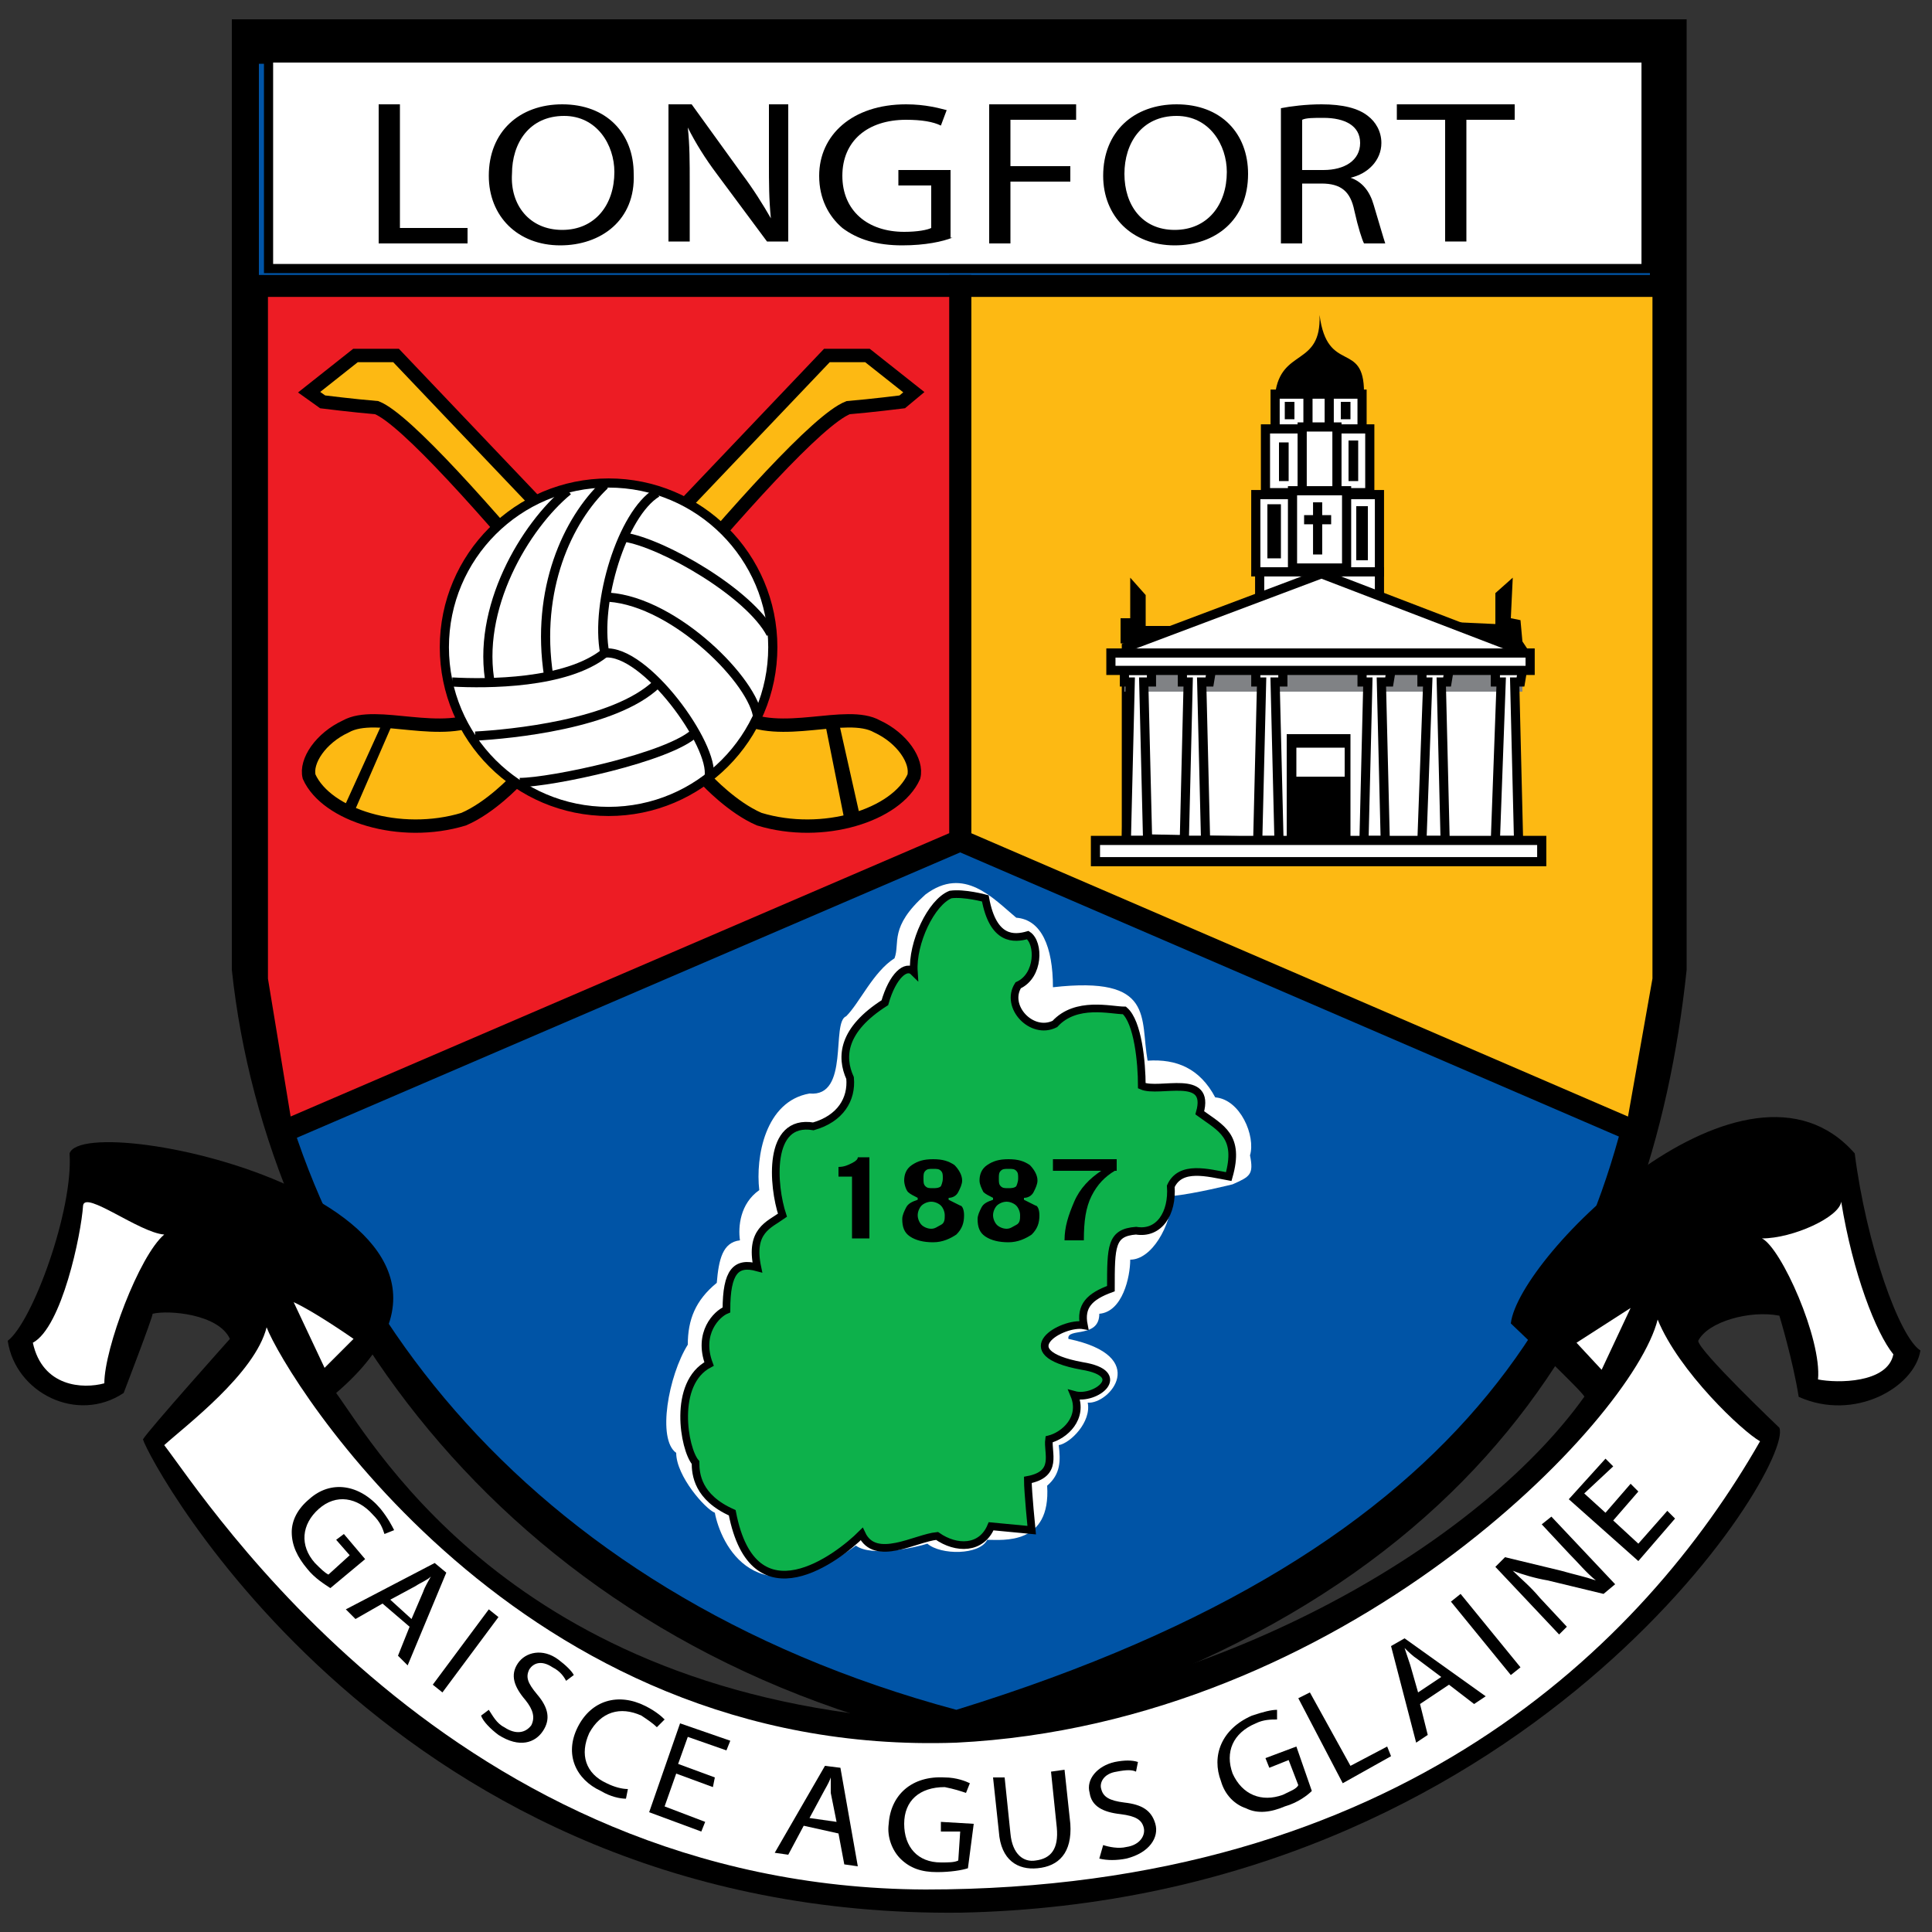
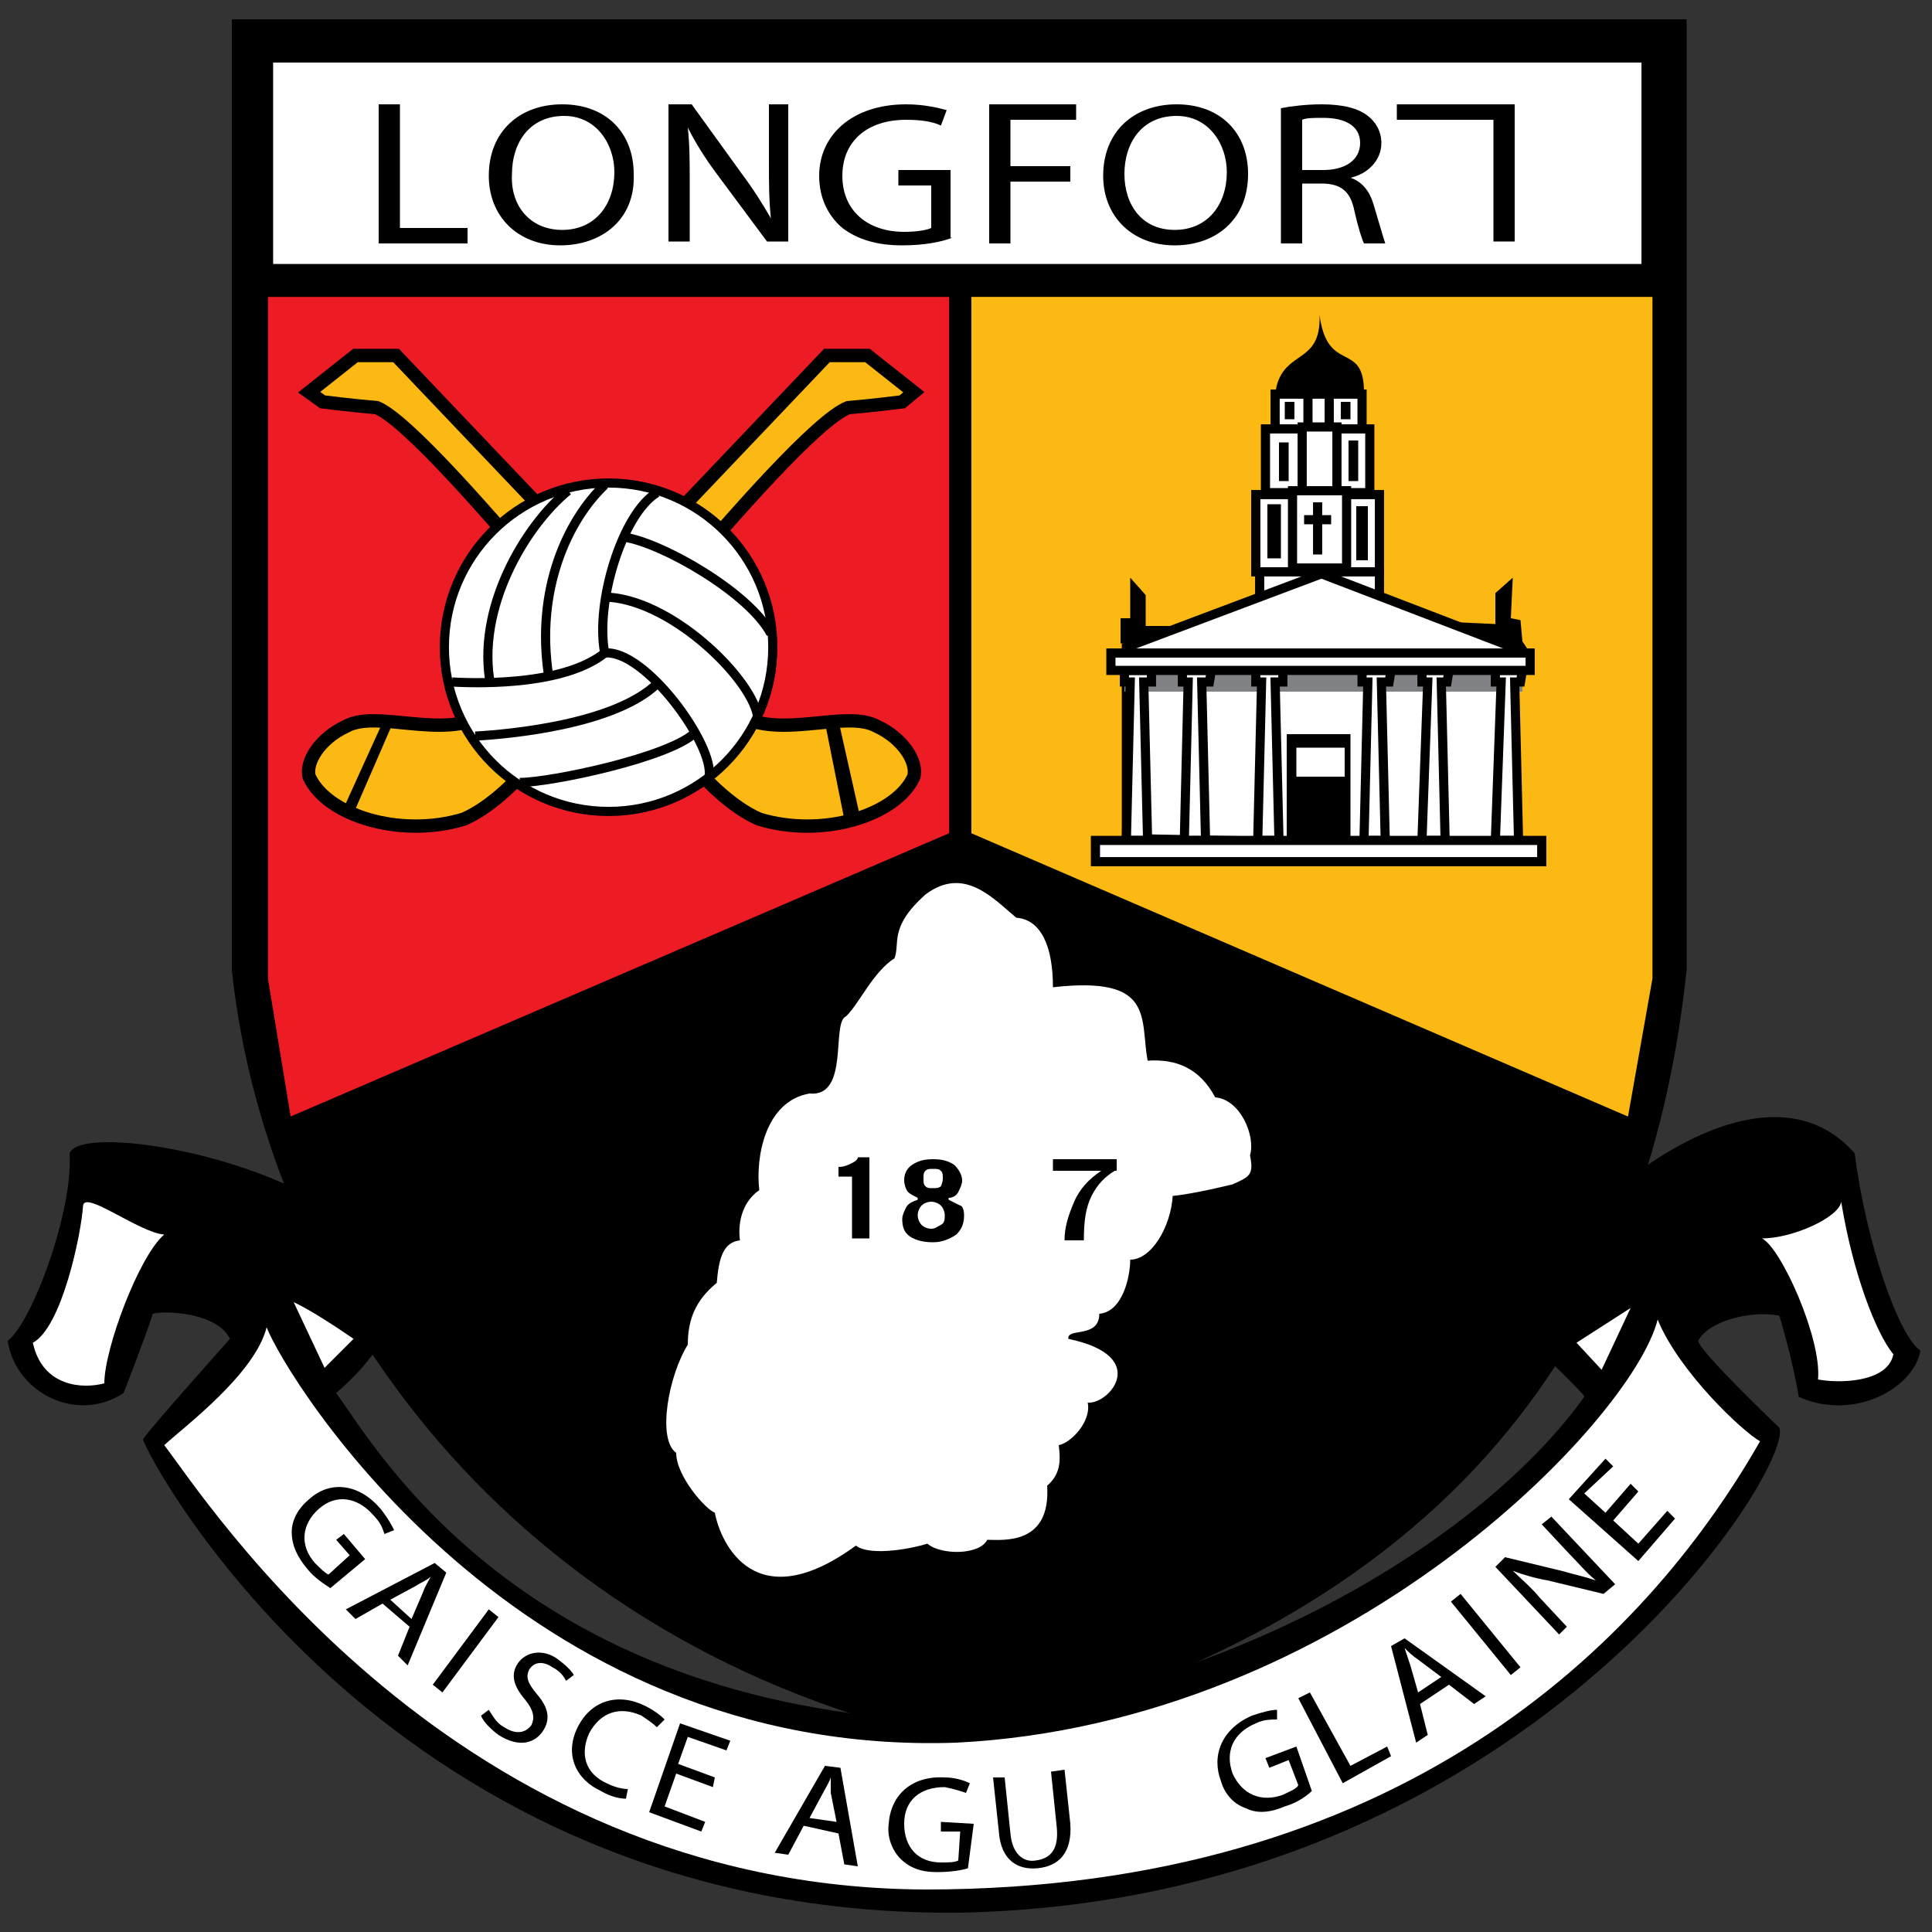
<svg xmlns="http://www.w3.org/2000/svg" version="1.1" id="Layer_11" x="0px" y="0px" viewBox="0 0 100 100" style="enable-background:new 0 0 100 100;" xml:space="preserve">
  <rect x="0" y="0" width="100" height="100" fill="#333333" stroke="none" />
  <style type="text/css">
	.st0{fill:#0054A6;}
	.st1{fill:#FDB913;stroke:#000000;stroke-width:1.138;}
	.st2{fill:#ED1C24;stroke:#000000;stroke-width:1.138;}
	.st3{fill:#FDB913;stroke:#000000;stroke-width:0.691;}
	.st4{fill:#FFFFFF;stroke:#000000;stroke-width:0.474;}
	.st5{fill:none;stroke:#000000;stroke-width:0.474;}
	.st6{fill:#FFFFFF;}
	.st7{fill:#808285;}
	.st8{fill:#0DB14B;stroke:#000000;stroke-width:0.397;}
</style>
  <path d="M49.6,1L49.6,1H12c0,0,0,49,0,49.2c1.8,17,14.4,35,37.6,40l0,0c0,0,0,0,0,0c0,0,0,0,0,0l0,0c27.3-6.6,35.9-23,37.7-40  c0-0.2,0-49.2,0-49.2H49.6z" />
-   <path class="st0" d="M49.4,3.3L49.4,3.3h-36c0,0,0,46.5,0,46.7c1.7,16.2,13.4,32.4,36.1,38.5l0,0c0,0,0,0,0,0c0,0,0,0,0,0l0,0  C76.7,80.1,83.7,66.2,85.4,50c0-0.2,0-46.7,0-46.7H49.4z" />
  <polygon class="st1" points="49.7,14.8 86.1,14.8 86.1,50.7 84.7,58.6 49.7,43.5 " />
  <polygon class="st2" points="49.7,14.8 13.3,14.8 13.3,50.7 14.6,58.6 49.7,43.5 " />
  <path class="st3" d="M16,20.3l2.4-1.9h2.1L38.2,37c2.2,1.3,5.6-0.3,7.2,0.6c1.3,0.6,2.1,1.8,1.9,2.6c-0.9,2-4.7,3.2-8,2.2  c-1.4-0.6-2.7-2-2.7-2S22.5,22.3,19.5,21.1c-1.2-0.1-2.8-0.3-2.8-0.3L16,20.3z" />
  <path class="st3" d="M47.3,20.3l-2.4-1.9h-2.1L25.1,37c-2.2,1.3-5.6-0.3-7.2,0.6c-1.3,0.6-2.1,1.8-1.9,2.6c0.9,2,4.7,3.2,8,2.2  c1.4-0.6,2.7-2,2.7-2s14.1-18.1,17.2-19.3c1.2-0.1,2.8-0.3,2.8-0.3L47.3,20.3z" />
  <polygon points="42.7,37.4 43.7,42.4 44.5,42.2 43.4,37.3 " />
  <polygon points="19.8,37.4 17.8,41.8 18.3,42.1 20.3,37.5 " />
  <g>
    <circle class="st4" cx="31.5" cy="33.5" r="8.5" />
    <path class="st5" d="M29.4,25.4c-2.2,1.8-4.8,6.1-4,10.1" />
    <path class="st5" d="M31.3,25.1c-1.9,1.8-3.6,5.4-2.9,9.9" />
    <path class="st5" d="M36.7,40.2c0.3-1.6-3.3-6.6-5.4-6.4c-0.5-2.6,0.9-7.2,2.7-8.3" />
    <path class="st5" d="M39.9,32.8c-1.1-2.1-5.6-4.7-7.6-5" />
    <path class="st5" d="M26.9,40.5c1.6,0,7.8-1.3,9.1-2.6" />
    <path class="st5" d="M39.2,37c-0.4-2-4.6-6.1-8-6.1" />
    <path class="st5" d="M23.4,35.3c1.8,0.1,5.9,0.1,7.9-1.5" />
    <path class="st5" d="M24.6,38.1c1.8-0.1,7.2-0.6,9.4-2.7" />
  </g>
  <g>
    <rect x="66" y="20.4" class="st4" width="4.5" height="1.9" />
    <rect x="67.7" y="20.4" class="st4" width="1.1" height="1.8" />
    <rect x="65.5" y="22.2" class="st4" width="5.4" height="3.3" />
    <rect x="67.4" y="22.1" class="st4" width="1.8" height="3.4" />
    <rect x="65" y="25.6" class="st4" width="6.4" height="4" />
    <rect x="66.9" y="25.4" class="st4" width="2.8" height="4" />
    <line class="st5" x1="68.2" y1="26" x2="68.2" y2="28.7" />
    <line class="st5" x1="67.5" y1="26.9" x2="68.9" y2="26.9" />
    <rect x="66.2" y="22.9" width="0.5" height="2" />
    <rect x="69.8" y="22.8" width="0.5" height="2.1" />
    <rect x="65.6" y="26.1" width="0.7" height="2.8" />
    <rect x="70.2" y="26.2" width="0.6" height="2.8" />
    <rect x="66.5" y="20.8" width="0.5" height="0.9" />
    <rect x="69.4" y="20.8" width="0.5" height="0.9" />
    <rect x="65.2" y="29.6" class="st4" width="6.2" height="2.9" />
    <path d="M66,20.4c0.3-2.4,2.4-1.4,2.3-4.1c0.4,3.1,2.3,1.3,2.3,4C70.5,20.4,66,20.4,66,20.4z" />
    <polygon points="58,33.3 58,32 58.5,32 58.5,29.9 59.3,30.8 59.3,32.4 61.3,32.4 61.3,33.6  " />
    <polyline points="79.2,33.8 78.8,33.2 78.7,32.1 78.2,32 78.3,29.9 77.4,30.7 77.4,32.3 75.2,32.2 78.1,33.8 79.2,33.8  " />
    <polygon class="st4" points="58.3,43.4 58.3,33.5 68.4,29.7 78.3,33.5 78.3,43.8  " />
    <rect x="66.6" y="38" width="3.3" height="5.5" />
    <rect x="67.1" y="38.7" class="st6" width="2.5" height="1.5" />
    <rect x="58.2" y="34.8" class="st7" width="20.6" height="1" />
    <polygon class="st4" points="61.3,43.5 62.4,43.5 62.2,35.3 62.6,35.3 62.7,34.7 61.2,34.7 61.2,35.3 61.5,35.3  " />
    <polygon class="st4" points="65.1,43.5 66.2,43.5 66,35.3 66.4,35.3 66.4,34.7 65,34.7 65,35.3 65.3,35.3  " />
    <polygon class="st4" points="58.3,43.5 59.4,43.5 59.2,35.3 59.6,35.3 59.6,34.7 58.2,34.7 58.2,35.3 58.5,35.3  " />
    <polygon class="st4" points="73.6,43.5 74.8,43.5 74.6,35.3 74.9,35.3 75,34.7 73.6,34.7 73.6,35.3 73.9,35.3  " />
    <polygon class="st4" points="77.4,43.5 78.6,43.5 78.4,35.3 78.7,35.3 78.8,34.7 77.4,34.7 77.4,35.3 77.7,35.3  " />
    <polygon class="st4" points="70.6,43.5 71.7,43.5 71.5,35.3 71.9,35.3 72,34.7 70.5,34.7 70.5,35.3 70.8,35.3  " />
    <rect x="57.5" y="33.8" class="st4" width="21.7" height="0.9" />
    <rect x="56.7" y="43.5" class="st4" width="23.1" height="1.1" />
  </g>
  <path class="st6" d="M63.8,61.3c0.9-0.4,1.1-0.5,0.9-1.5c0.3-1-0.5-2.9-1.8-3c-0.8-1.5-2-2-3.5-1.9c-0.4-2.2,0.4-4.4-4.9-3.8  c0-2.1-0.6-3.5-1.9-3.6c-1.2-1-2.7-2.7-4.7-1.2c-1.9,1.7-1.3,2.5-1.6,3.3c-1.1,0.7-1.8,2.3-2.5,3c-0.8,0.3,0.2,4.2-1.9,4  c-2.3,0.4-2.8,3.3-2.6,5c-1,0.7-1.1,1.9-1,2.6c-0.9,0.1-1.1,1-1.2,2.2c-1.1,0.9-1.5,1.9-1.5,3.2c-1,1.6-1.6,4.9-0.6,5.6  c0,1.2,1.5,2.9,2,3.1c0.3,1.6,2.1,5.5,7.3,1.7c0.8,0.6,3.1,0.1,3.7-0.1c0.7,0.6,2.7,0.6,3.1-0.2c0.8,0,3.3,0.3,3.1-2.8  c0.7-0.6,0.7-1.3,0.6-2.1c0.6-0.1,1.7-1.2,1.5-2.2c1.1,0.1,3.3-2.4-1-3.3c-0.1-0.6,1.6,0,1.6-1.3c1.2-0.1,1.6-1.9,1.6-2.8  c1.1,0,2.1-1.7,2.2-3.3C61.8,61.8,63.8,61.3,63.8,61.3z" />
-   <path class="st8" d="M51,46.5c0.4,2.2,1.5,2.1,2.2,1.9c0.6,0.4,0.6,2.1-0.5,2.6c-0.7,1.1,0.7,2.6,1.9,2c1.1-1.2,2.9-0.7,3.6-0.7  c0.7,0.6,0.9,2.7,0.9,3.9c0.9,0.4,3.6-0.7,3,1.4c1.1,0.8,2.1,1.2,1.5,3.3c-1.1-0.2-2.5-0.6-3,0.5c0.1,1.4-0.6,2.5-1.8,2.3  c-1.3,0.1-1.3,0.8-1.3,3c-1.1,0.4-1.6,0.9-1.4,1.9c-1.1-0.2-3.9,1.4-0.1,2.1c2.5,0.4,0.7,1.8-0.4,1.5c0.5,1.2-0.5,2.1-1.3,2.3  c-0.1,0.7,0.5,1.8-1.1,2.1c0,0.6,0.2,2.6,0.2,2.6l-2.1-0.2c-0.5,1.2-1.8,1.2-2.8,0.5c-1.1,0.1-3.2,1.4-3.9-0.1  c-1.2,1.2-5.6,4.6-6.7-1.1c-1.8-0.8-1.9-2-1.9-2.6c-0.6-0.7-1.2-4.1,0.7-5.1c-0.6-1.6,0.4-2.6,0.9-2.8c0-2,0.5-2.5,1.6-2.2  c-0.4-1.9,0.6-2.2,1.3-2.7c-0.5-1.5-0.8-5,1.6-4.6c1.4-0.4,2-1.4,1.9-2.5c-0.5-1.1-0.4-2.5,1.8-3.9c0.4-1.4,1.1-2,1.5-1.6  c-0.1-1.5,0.9-3.6,1.9-4C49.9,46.2,51,46.5,51,46.5z" />
  <rect x="13.9" y="3" class="st4" width="71.3" height="10.9" />
  <g>
    <path d="M45.1,64.1h-1v-3.2h-0.7v-0.5c0.3,0,0.5-0.1,0.7-0.2c0.2-0.1,0.3-0.2,0.3-0.3h0.6V64.1z" />
    <path d="M49.9,62.9c0,0.4-0.1,0.7-0.4,1c-0.3,0.2-0.7,0.4-1.2,0.4c-0.5,0-0.9-0.1-1.2-0.3c-0.3-0.2-0.4-0.5-0.4-0.9   c0-0.2,0.1-0.4,0.2-0.6c0.1-0.2,0.3-0.3,0.6-0.4v-0.1c-0.2-0.1-0.4-0.2-0.5-0.3s-0.2-0.4-0.2-0.6c0-0.3,0.1-0.6,0.4-0.8   c0.3-0.2,0.6-0.3,1.1-0.3c0.5,0,0.8,0.1,1.1,0.3c0.2,0.2,0.4,0.5,0.4,0.8c0,0.2-0.1,0.4-0.2,0.6c-0.1,0.2-0.3,0.3-0.5,0.3v0.1   c0.2,0.1,0.4,0.2,0.6,0.3C49.8,62.4,49.9,62.6,49.9,62.9z M48.9,62.9c0-0.2-0.1-0.4-0.2-0.5c-0.1-0.1-0.3-0.2-0.5-0.2   c-0.2,0-0.4,0.1-0.5,0.2c-0.1,0.1-0.2,0.3-0.2,0.5c0,0.2,0.1,0.4,0.2,0.5c0.1,0.1,0.3,0.2,0.5,0.2c0.2,0,0.3-0.1,0.5-0.2   C48.9,63.3,48.9,63.1,48.9,62.9z M48.8,61c0-0.2,0-0.3-0.1-0.4c-0.1-0.1-0.2-0.1-0.4-0.1c-0.2,0-0.3,0-0.4,0.1   c-0.1,0.1-0.1,0.2-0.1,0.4c0,0.2,0,0.3,0.1,0.4c0.1,0.1,0.2,0.1,0.4,0.1c0.1,0,0.3,0,0.4-0.1C48.7,61.4,48.8,61.2,48.8,61z" />
-     <path d="M53.8,62.9c0,0.4-0.1,0.7-0.4,1c-0.3,0.2-0.7,0.4-1.2,0.4c-0.5,0-0.9-0.1-1.2-0.3c-0.3-0.2-0.4-0.5-0.4-0.9   c0-0.2,0.1-0.4,0.2-0.6c0.1-0.2,0.3-0.3,0.6-0.4v-0.1c-0.2-0.1-0.4-0.2-0.5-0.3c-0.1-0.2-0.2-0.4-0.2-0.6c0-0.3,0.1-0.6,0.4-0.8   c0.3-0.2,0.6-0.3,1.1-0.3c0.5,0,0.8,0.1,1.1,0.3c0.2,0.2,0.4,0.5,0.4,0.8c0,0.2-0.1,0.4-0.2,0.6c-0.1,0.2-0.3,0.3-0.5,0.3v0.1   c0.2,0.1,0.4,0.2,0.6,0.3C53.7,62.4,53.8,62.6,53.8,62.9z M52.8,62.9c0-0.2-0.1-0.4-0.2-0.5c-0.1-0.1-0.3-0.2-0.5-0.2   c-0.2,0-0.4,0.1-0.5,0.2c-0.1,0.1-0.2,0.3-0.2,0.5c0,0.2,0.1,0.4,0.2,0.5c0.1,0.1,0.3,0.2,0.5,0.2c0.2,0,0.3-0.1,0.5-0.2   C52.8,63.3,52.8,63.1,52.8,62.9z M52.7,61c0-0.2,0-0.3-0.1-0.4c-0.1-0.1-0.2-0.1-0.4-0.1c-0.2,0-0.3,0-0.4,0.1   c-0.1,0.1-0.1,0.2-0.1,0.4c0,0.2,0,0.3,0.1,0.4c0.1,0.1,0.2,0.1,0.4,0.1c0.1,0,0.3,0,0.4-0.1C52.6,61.4,52.7,61.2,52.7,61z" />
    <path d="M57.7,60.6c-0.5,0.3-0.9,0.7-1.2,1.3c-0.3,0.6-0.4,1.3-0.4,2.3h-1c0-0.7,0.2-1.3,0.5-2c0.3-0.7,0.8-1.2,1.4-1.6h-2.5v-0.6   h3.3V60.6z" />
  </g>
  <g>
    <path d="M19.6,5.4h1.1v6.4h3.5v0.8h-4.6V5.4z" />
    <path d="M29,12.7c-2.2,0-3.7-1.5-3.7-3.6c0-2.3,1.6-3.7,3.8-3.7c2.3,0,3.7,1.5,3.7,3.6C32.9,11.4,31.1,12.7,29,12.7L29,12.7z    M29.1,11.9c1.7,0,2.7-1.3,2.7-3c0-1.4-0.9-2.9-2.6-2.9c-1.8,0-2.7,1.4-2.7,3C26.4,10.6,27.4,11.9,29.1,11.9L29.1,11.9z" />
    <path d="M34.6,12.6V5.4h1.2l2.6,3.6c0.6,0.8,1.1,1.6,1.5,2.3l0,0c-0.1-1-0.1-1.8-0.1-2.9v-3h1v7.1h-1.1L37.1,9   c-0.6-0.8-1.1-1.6-1.5-2.4l0,0c0.1,0.9,0.1,1.8,0.1,2.9v3H34.6z" />
    <path d="M49.3,12.3c-0.5,0.2-1.4,0.4-2.6,0.4c-1.3,0-2.3-0.3-3.1-0.9c-0.7-0.6-1.2-1.5-1.2-2.7c0-2.1,1.7-3.7,4.5-3.7   c1,0,1.7,0.2,2.1,0.3l-0.3,0.8c-0.4-0.2-1-0.3-1.8-0.3c-2,0-3.3,1.1-3.3,2.9c0,1.8,1.3,2.9,3.2,2.9c0.7,0,1.2-0.1,1.4-0.2V9.6h-1.7   V8.8h2.7V12.3z" />
    <path d="M51.2,5.4h4.5v0.8h-3.4v2.4h3.1v0.8h-3.1v3.2h-1.1V5.4z" />
    <path d="M60.8,12.7c-2.2,0-3.7-1.5-3.7-3.6c0-2.3,1.6-3.7,3.8-3.7c2.3,0,3.7,1.5,3.7,3.6C64.6,11.4,62.9,12.7,60.8,12.7L60.8,12.7z    M60.8,11.9c1.7,0,2.7-1.3,2.7-3c0-1.4-0.9-2.9-2.6-2.9c-1.8,0-2.7,1.4-2.7,3C58.2,10.6,59.1,11.9,60.8,11.9L60.8,11.9z" />
    <path d="M66.3,5.6c0.5-0.1,1.3-0.2,2.1-0.2c1.1,0,1.9,0.2,2.4,0.6c0.4,0.3,0.7,0.8,0.7,1.4c0,0.9-0.7,1.6-1.6,1.8v0   c0.6,0.2,1,0.7,1.2,1.4c0.3,1,0.5,1.7,0.6,2h-1.1c-0.1-0.2-0.3-0.8-0.5-1.7c-0.2-1-0.7-1.4-1.7-1.4h-1v3.1h-1.1V5.6z M67.4,8.8h1.1   c1.1,0,1.9-0.5,1.9-1.4c0-0.9-0.8-1.3-1.9-1.3c-0.5,0-0.9,0-1.1,0.1V8.8z" />
-     <path d="M74.8,6.2h-2.5V5.4h6.1v0.8h-2.5v6.3h-1.1V6.2z" />
+     <path d="M74.8,6.2h-2.5V5.4h6.1v0.8v6.3h-1.1V6.2z" />
  </g>
  <path d="M6.4,72.1c-2.4,1.6-5.6,0-6-2.7c1.3-1,3.4-6.8,3.2-9.7c0.8-2.4,25,2.8,13.8,12.4c2.1,2.9,9.6,16.1,31.5,17  c15.7-1.8,28.1-9.8,33.1-16.8c0.2,0-3.8-3.8-3.8-3.8c0.4-3.5,12.2-15.2,17.8-8.8c0.6,4.7,2.3,9.5,3.4,10.2c-0.3,1.9-3.4,3.7-6.3,2.4  c-0.3-1.9-1-4.2-1-4.2c-1.5-0.3-3.7,0.3-4.2,1.3c0,0.5,4.2,4.5,4.2,4.5C92.9,75.9,79,98.4,49.7,99c-29.4,0.3-42-23.4-42.3-24.5  c0.3-0.5,4.5-5.2,4.5-5.2c-0.6-1.3-3.2-1.5-4-1.3C7.9,68.2,6.4,72.1,6.4,72.1z" />
  <path class="st6" d="M4.3,62.4c-0.1,1.5-1.1,6.3-2.6,7.1c0.5,2.3,2.6,2.4,3.7,2.1c0-1.8,1.8-6.6,3.1-7.7C7.2,63.8,4.4,61.6,4.3,62.4  z" />
  <path class="st6" d="M95.3,62.2c0.6,3.7,1.8,6.8,2.7,7.9c-0.3,1.5-2.9,1.5-3.9,1.3c0.2-2.1-1.9-6.8-2.9-7.3  C92.8,64.1,95.2,63,95.3,62.2z" />
  <path class="st6" d="M16.8,70.8l-1.6-3.4c1.1,0.5,3.1,1.9,3.1,1.9L16.8,70.8z" />
  <polygon class="st6" points="81.6,69.5 82.9,70.9 84.4,67.7 " />
  <path class="st6" d="M85.8,68.3c1.1,2.7,4.4,5.8,5.3,6.3c-6,10.5-18.7,23.2-43.2,23.2C23.4,97.7,10.6,77.5,8.5,74.8  c1.1-1,4.7-3.7,5.3-6.1c1,2.6,13,22.3,35.7,21.5C69.6,89.2,84.5,73.5,85.8,68.3z" />
  <g>
    <path d="M17.1,82.2c-0.3-0.2-0.8-0.5-1.2-1c-0.5-0.6-0.8-1.2-0.8-1.9c0-0.6,0.3-1.2,0.9-1.7c1.1-1,2.6-0.8,3.7,0.5   c0.4,0.5,0.6,0.9,0.7,1.1l-0.5,0.2c-0.1-0.3-0.2-0.6-0.6-1c-0.8-0.9-1.9-1.1-2.8-0.3c-0.9,0.8-1,1.9-0.2,2.8   c0.3,0.3,0.5,0.5,0.7,0.6l1.1-1l-0.7-0.8l0.4-0.3l1.1,1.3L17.1,82.2z" />
    <path d="M19.8,83l-1.4,0.8l-0.5-0.5l4.6-2.4l0.6,0.5l-2,4.8l-0.5-0.5l0.6-1.5L19.8,83z M21.3,83.8l0.6-1.4c0.1-0.3,0.3-0.6,0.4-0.8   l0,0c-0.2,0.2-0.5,0.3-0.8,0.5l-1.3,0.7L21.3,83.8z" />
    <path d="M25.8,83.7l-2.9,3.9l-0.5-0.4l2.9-3.9L25.8,83.7z" />
    <path d="M25.3,88.5c0.2,0.3,0.4,0.7,0.8,0.9c0.6,0.4,1.1,0.3,1.4-0.1c0.2-0.4,0.1-0.8-0.3-1.3c-0.6-0.7-0.8-1.3-0.4-1.9   c0.4-0.6,1.3-0.8,2.1-0.2c0.4,0.3,0.7,0.6,0.8,0.8l-0.4,0.3c-0.1-0.2-0.3-0.5-0.7-0.7c-0.6-0.4-1-0.2-1.2,0.1   c-0.2,0.4-0.1,0.7,0.4,1.3c0.6,0.7,0.7,1.3,0.3,1.9c-0.4,0.6-1.2,0.9-2.3,0.2c-0.4-0.3-0.8-0.7-0.9-1L25.3,88.5z" />
    <path d="M32.4,93.1c-0.3,0-0.8-0.1-1.3-0.4c-1.3-0.6-1.9-1.9-1.2-3.3c0.7-1.4,2.1-1.8,3.5-1.1c0.6,0.3,0.9,0.6,1,0.7L34,89.4   c-0.2-0.2-0.5-0.4-0.8-0.6c-1.1-0.5-2.1-0.2-2.7,0.9c-0.5,1.1-0.2,2.1,0.9,2.6c0.4,0.2,0.8,0.3,1.1,0.3L32.4,93.1z" />
    <path d="M36.9,92.5L35,91.8l-0.6,1.7l2.1,0.8l-0.2,0.5l-2.7-1l1.6-4.6l2.6,0.9l-0.2,0.5l-2-0.7l-0.5,1.4l1.9,0.7L36.9,92.5z" />
    <path d="M41.6,94.5L40.8,96l-0.7-0.1l2.6-4.5l0.8,0.1l0.9,5.1l-0.7-0.1l-0.3-1.6L41.6,94.5z M43.3,94.3l-0.3-1.5   C43,92.5,43,92.2,43,92l0,0c-0.1,0.3-0.3,0.6-0.4,0.8l-0.7,1.3L43.3,94.3z" />
    <path d="M50.1,96.7c-0.3,0.1-0.9,0.2-1.6,0.2c-0.8,0-1.4-0.2-1.9-0.7c-0.4-0.4-0.7-1.1-0.6-1.8c0.1-1.5,1.2-2.5,2.9-2.4   c0.6,0,1.1,0.2,1.3,0.3l-0.2,0.5c-0.3-0.1-0.6-0.2-1.1-0.3c-1.3,0-2.1,0.7-2.1,1.9c0,1.2,0.7,2,1.9,2c0.4,0,0.7,0,0.9-0.1l0.1-1.5   l-1,0l0-0.5l1.7,0.1L50.1,96.7z" />
    <path d="M52,92l0.3,2.9c0.1,1.1,0.7,1.5,1.3,1.4c0.8-0.1,1.2-0.6,1.1-1.7l-0.3-2.9l0.7-0.1l0.3,2.8c0.1,1.5-0.6,2.2-1.7,2.3   c-1,0.1-1.9-0.4-2-1.9L51.4,92L52,92z" />
-     <path d="M57.1,95.5c0.3,0.1,0.8,0.2,1.2,0.1c0.7-0.1,1-0.6,0.9-1c-0.1-0.4-0.4-0.6-1.2-0.7c-0.9-0.1-1.5-0.4-1.6-1.1   c-0.2-0.7,0.4-1.4,1.3-1.6c0.5-0.1,0.9-0.1,1.2,0l-0.1,0.5c-0.2-0.1-0.5-0.1-1,0c-0.7,0.1-0.9,0.6-0.8,0.9c0.1,0.4,0.4,0.6,1.2,0.7   c0.9,0.1,1.4,0.4,1.6,1.1c0.2,0.7-0.3,1.5-1.5,1.8c-0.5,0.1-1,0.1-1.4,0L57.1,95.5z" />
    <path d="M67.9,92.7c-0.2,0.2-0.7,0.6-1.4,0.8c-0.7,0.3-1.4,0.4-2,0.1c-0.6-0.2-1.1-0.7-1.3-1.4c-0.5-1.3,0-2.7,1.6-3.4   c0.6-0.2,1-0.3,1.3-0.3l0,0.5c-0.3,0-0.7,0-1.1,0.2c-1.2,0.5-1.6,1.5-1.2,2.6c0.5,1.1,1.5,1.5,2.6,1.1c0.4-0.2,0.7-0.3,0.8-0.5   l-0.5-1.3l-1,0.4l-0.2-0.5l1.6-0.6L67.9,92.7z" />
    <path d="M67.2,87.9l0.6-0.3l2.1,3.8l1.9-1l0.2,0.5l-2.5,1.4L67.2,87.9z" />
    <path d="M73.5,88.2l0.4,1.6l-0.6,0.4l-1.3-5l0.7-0.4l4.2,3l-0.6,0.4l-1.3-1L73.5,88.2z M74.6,86.8l-1.2-0.9   c-0.3-0.2-0.5-0.4-0.7-0.6l0,0c0.1,0.3,0.2,0.6,0.3,0.9l0.4,1.4L74.6,86.8z" />
    <path d="M75.6,82.5l3.1,3.8l-0.5,0.4l-3.1-3.8L75.6,82.5z" />
    <path d="M80.7,84.6l-3.3-3.5l0.5-0.5l2.9,0.7c0.7,0.2,1.2,0.3,1.8,0.5l0,0c-0.5-0.4-0.9-0.9-1.4-1.4l-1.4-1.5l0.5-0.4l3.3,3.5   L83,82.5l-2.9-0.7c-0.6-0.1-1.3-0.3-1.8-0.5l0,0c0.4,0.4,0.9,0.8,1.4,1.4l1.4,1.5L80.7,84.6z" />
    <path d="M84.8,77.2l-1.3,1.5l1.3,1.2l1.5-1.7l0.4,0.4l-1.9,2.2l-3.6-3.2l1.9-2.1l0.4,0.4L82,77.3l1.1,1l1.3-1.5L84.8,77.2z" />
  </g>
</svg>